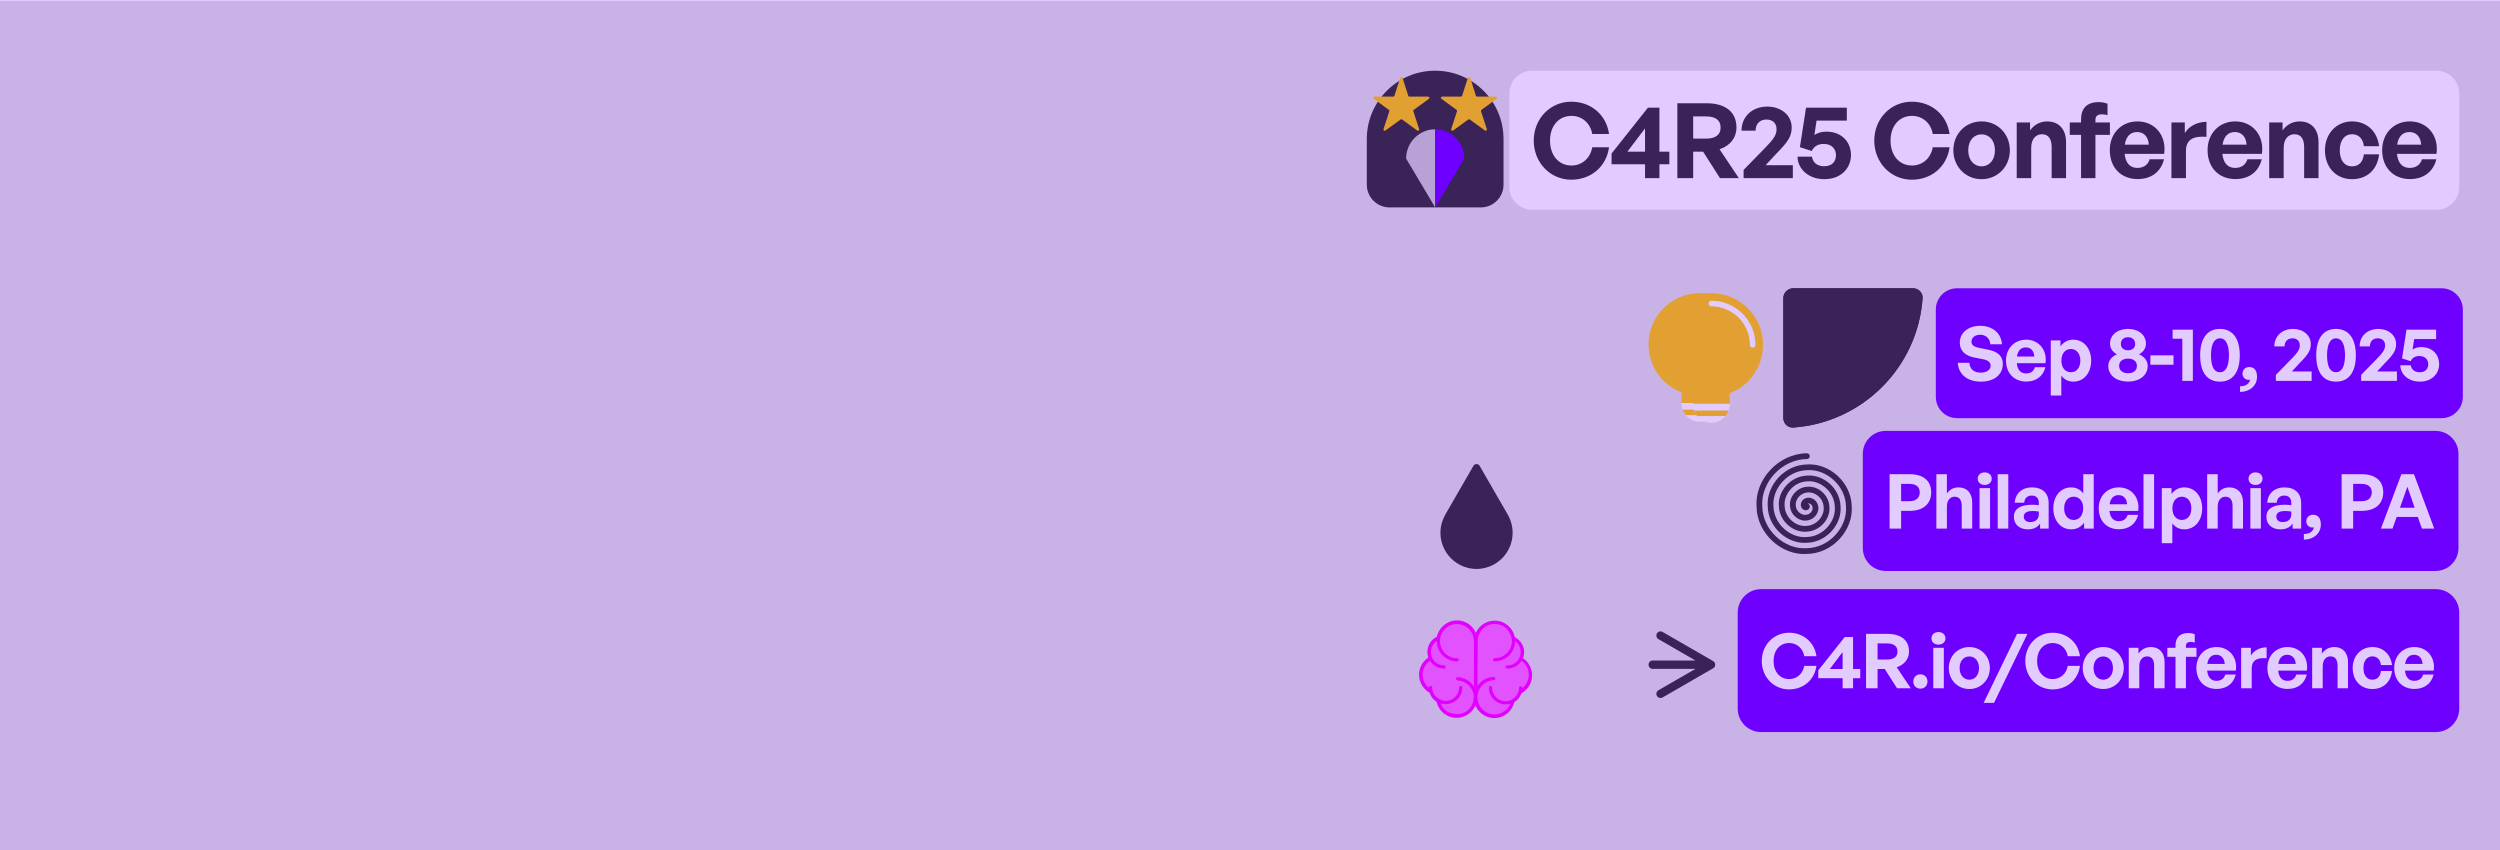
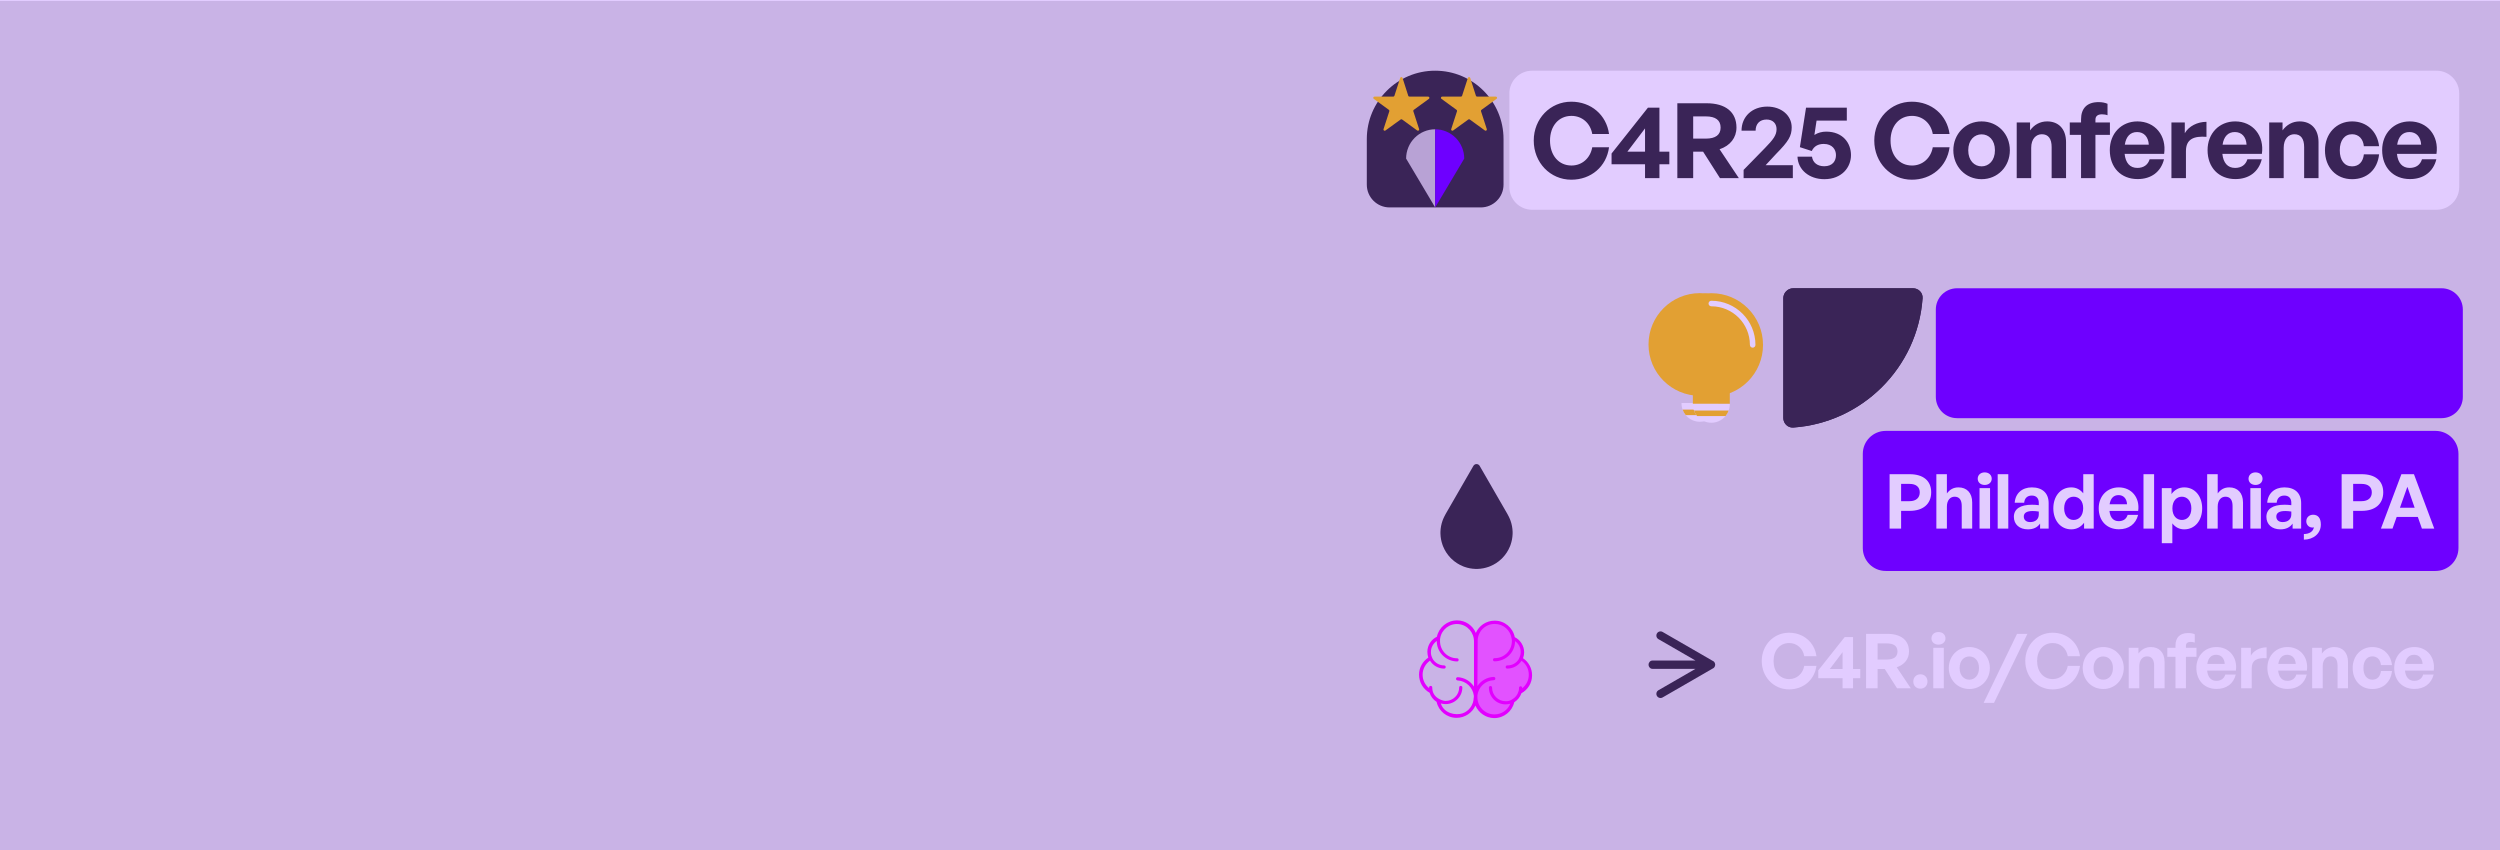
<svg xmlns="http://www.w3.org/2000/svg" width="1220" height="415" viewBox="0 0 1220 415" fill="none">
  <rect x="0" y="0" width="1220" height="415" fill="#808080" stroke="none" />
  <g clip-path="url(#clip0_3_53125)">
    <rect width="1220" height="415" fill="white" />
    <g clip-path="url(#clip1_3_53125)">
      <g clip-path="url(#clip2_3_53125)">
        <path d="M1220 0.5H0V415.5H1220V0.5Z" fill="#E0E0E0" />
        <path d="M829.526 193.155C843.363 193.155 854.58 181.939 854.58 168.102C854.58 154.265 843.363 143.048 829.526 143.048C815.689 143.048 804.473 154.265 804.473 168.102C804.473 181.939 815.689 193.155 829.526 193.155Z" fill="#FFC800" />
        <path fill-rule="evenodd" clip-rule="evenodd" d="M828.184 148.059C828.184 147.316 828.786 146.714 829.529 146.714C841.341 146.714 850.916 156.29 850.916 168.102C850.916 168.845 850.314 169.447 849.571 169.447C848.829 169.447 848.226 168.845 848.226 168.102C848.226 157.775 839.855 149.404 829.529 149.404C828.786 149.404 828.184 148.802 828.184 148.059Z" fill="white" />
-         <path d="M838.477 191.407H820.582V196.662H838.477V191.407Z" fill="#FFC800" />
        <path d="M820.582 196.663H838.477V196.867C838.477 201.809 834.471 205.815 829.53 205.815C824.588 205.815 820.582 201.809 820.582 196.867V196.663Z" fill="white" />
        <path d="M837.948 199.894C837.593 200.883 837.068 201.791 836.409 202.584H822.645C821.985 201.791 821.461 200.883 821.105 199.894H837.948Z" fill="#FFC800" />
        <path d="M875.12 208.643C872.439 208.832 870.252 206.635 870.252 203.947V145.539C870.252 142.851 872.431 140.672 875.119 140.672H933.527C936.215 140.672 938.412 142.859 938.223 145.54C935.84 179.294 908.874 206.261 875.12 208.643Z" fill="#2D2D2D" />
-         <path d="M1188.69 287.5H859.412C853.109 287.5 848 292.609 848 298.912V345.828C848 352.131 853.109 357.241 859.412 357.241H1188.69C1194.99 357.241 1200.1 352.131 1200.1 345.828V298.912C1200.1 292.609 1194.99 287.5 1188.69 287.5Z" fill="#6E00FF" />
        <path d="M873.043 336.425C865.575 336.425 859.734 330.362 859.734 322.561C859.734 314.798 865.575 308.771 873.043 308.771C880.03 308.771 885.502 313.43 886.426 320.232H880.474C879.845 316.424 876.888 313.799 873.117 313.799C868.57 313.799 865.501 317.385 865.501 322.561C865.501 327.774 868.57 331.397 873.117 331.397C876.888 331.397 879.808 328.735 880.474 324.927H886.426C885.502 331.804 880.03 336.425 873.043 336.425ZM907.799 330.953H904.287V335.87H899.186V330.953H887.318V327.145L900.221 310.879H904.287V326.48H907.799V330.953ZM892.938 326.48H899.186V318.236L892.938 326.48ZM916.255 335.87H910.636V309.326H921.025C927.716 309.326 931.598 312.431 931.598 317.94C931.598 321.526 929.38 324.373 925.609 325.63L932.448 335.87H925.757L919.768 326.48H916.255V335.87ZM916.255 313.984V321.859H920.766C924.167 321.859 925.979 320.528 925.979 317.94C925.979 315.315 924.167 313.984 920.766 313.984H916.255ZM940.604 332.58C940.604 334.613 939.2 336.055 937.166 336.055C935.133 336.055 933.691 334.613 933.691 332.58C933.691 330.51 935.133 329.068 937.166 329.068C939.2 329.068 940.604 330.51 940.604 332.58ZM949.392 311.544C949.392 313.282 947.987 314.576 945.954 314.576C943.957 314.576 942.553 313.282 942.553 311.544C942.553 309.733 943.957 308.439 945.954 308.439C947.987 308.439 949.392 309.733 949.392 311.544ZM948.579 335.87H943.44V316.128H948.579V335.87ZM961.026 336.24C955.296 336.24 951.007 331.73 951.007 325.999C951.007 320.232 955.296 315.759 961.026 315.759C966.757 315.759 971.045 320.232 971.045 325.999C971.045 331.73 966.757 336.24 961.026 336.24ZM961.026 331.693C963.577 331.693 965.758 329.659 965.758 325.999C965.758 322.339 963.577 320.343 961.026 320.343C958.475 320.343 956.294 322.339 956.294 325.999C956.294 329.659 958.475 331.693 961.026 331.693ZM973.075 343.006H968.01L984.313 309.326H989.378L973.075 343.006ZM1001.65 336.425C994.18 336.425 988.339 330.362 988.339 322.561C988.339 314.798 994.18 308.771 1001.65 308.771C1008.64 308.771 1014.11 313.43 1015.03 320.232H1009.08C1008.45 316.424 1005.49 313.799 1001.72 313.799C997.175 313.799 994.106 317.385 994.106 322.561C994.106 327.774 997.175 331.397 1001.72 331.397C1005.49 331.397 1008.41 328.735 1009.08 324.927H1015.03C1014.11 331.804 1008.64 336.425 1001.65 336.425ZM1026.39 336.24C1020.66 336.24 1016.37 331.73 1016.37 325.999C1016.37 320.232 1020.66 315.759 1026.39 315.759C1032.12 315.759 1036.4 320.232 1036.4 325.999C1036.4 331.73 1032.12 336.24 1026.39 336.24ZM1026.39 331.693C1028.94 331.693 1031.12 329.659 1031.12 325.999C1031.12 322.339 1028.94 320.343 1026.39 320.343C1023.83 320.343 1021.65 322.339 1021.65 325.999C1021.65 329.659 1023.83 331.693 1026.39 331.693ZM1043.97 325.112V335.87H1038.83V316.128H1043.57V318.938C1045.01 316.979 1047.04 315.759 1049.63 315.759C1053.58 315.759 1056.32 318.347 1056.32 323.116V335.87H1051.22V324.853C1051.22 321.933 1050.07 320.306 1047.74 320.306C1045.71 320.306 1043.97 321.933 1043.97 325.112ZM1066.74 335.87H1061.64V320.528H1057.65V316.128H1061.64V315.056C1061.64 311.138 1063.75 308.919 1067.85 308.919C1069.11 308.919 1070.18 309.141 1071.03 309.511V313.578C1070.47 313.356 1069.74 313.245 1069.07 313.245C1067.67 313.245 1066.74 313.799 1066.74 315.167V316.128H1071.88V320.528H1066.74V335.87ZM1081.7 336.203C1075.79 336.203 1071.83 332.099 1071.83 325.925C1071.83 320.047 1075.94 315.759 1081.63 315.759C1087.88 315.759 1092.02 320.824 1091.1 327.256H1077.08C1077.42 330.473 1078.97 332.247 1081.59 332.247C1083.85 332.247 1085.36 331.138 1085.96 329.179H1091.06C1089.95 333.652 1086.51 336.203 1081.7 336.203ZM1081.52 319.53C1079.12 319.53 1077.6 321.082 1077.16 324.003H1085.66C1085.51 321.267 1083.96 319.53 1081.52 319.53ZM1098.83 326.295V335.87H1093.69V316.128H1098.42V319.936C1099.86 317.422 1102.93 315.907 1106.11 315.907V321.23C1101.75 320.898 1098.83 321.933 1098.83 326.295ZM1116.36 336.203C1110.45 336.203 1106.49 332.099 1106.49 325.925C1106.49 320.047 1110.59 315.759 1116.29 315.759C1122.53 315.759 1126.67 320.824 1125.75 327.256H1111.74C1112.07 330.473 1113.62 332.247 1116.25 332.247C1118.5 332.247 1120.02 331.138 1120.61 329.179H1125.71C1124.6 333.652 1121.17 336.203 1116.36 336.203ZM1116.18 319.53C1113.77 319.53 1112.26 321.082 1111.81 324.003H1120.32C1120.17 321.267 1118.62 319.53 1116.18 319.53ZM1133.48 325.112V335.87H1128.34V316.128H1133.07V318.938C1134.52 316.979 1136.55 315.759 1139.14 315.759C1143.09 315.759 1145.83 318.347 1145.83 323.116V335.87H1140.73V324.853C1140.73 321.933 1139.58 320.306 1137.25 320.306C1135.22 320.306 1133.48 321.933 1133.48 325.112ZM1157.72 336.24C1152.03 336.24 1148.11 332.026 1148.11 325.999C1148.11 320.084 1152.18 315.759 1157.72 315.759C1162.86 315.759 1166.67 319.234 1167.3 324.558H1161.9C1161.64 321.933 1160.05 320.306 1157.72 320.306C1155.06 320.306 1153.36 322.487 1153.36 325.999C1153.36 329.549 1155.03 331.693 1157.72 331.693C1160.09 331.693 1161.61 330.14 1161.9 327.441H1167.3C1166.71 332.876 1163.01 336.24 1157.72 336.24ZM1178.25 336.203C1172.34 336.203 1168.38 332.099 1168.38 325.925C1168.38 320.047 1172.49 315.759 1178.18 315.759C1184.43 315.759 1188.57 320.824 1187.64 327.256H1173.63C1173.97 330.473 1175.52 332.247 1178.14 332.247C1180.4 332.247 1181.91 331.138 1182.51 329.179H1187.61C1186.5 333.652 1183.06 336.203 1178.25 336.203ZM1178.07 319.53C1175.67 319.53 1174.15 321.082 1173.71 324.003H1182.21C1182.06 321.267 1180.51 319.53 1178.07 319.53Z" fill="white" />
        <path d="M835.125 193.542C849.061 193.542 860.358 182.244 860.358 168.308C860.358 154.372 849.061 143.074 835.125 143.074C821.188 143.074 809.891 154.372 809.891 168.308C809.891 182.244 821.188 193.542 835.125 193.542Z" fill="#FFC800" />
        <path fill-rule="evenodd" clip-rule="evenodd" d="M833.766 148.121C833.766 147.372 834.372 146.766 835.12 146.766C847.018 146.766 856.662 156.41 856.662 168.308C856.662 169.056 856.056 169.662 855.307 169.662C854.559 169.662 853.953 169.056 853.953 168.308C853.953 157.907 845.521 149.475 835.12 149.475C834.372 149.475 833.766 148.869 833.766 148.121Z" fill="white" />
        <path d="M844.133 191.781H826.109V197.074H844.133V191.781Z" fill="#FFC800" />
        <path d="M826.109 197.074H844.134V197.28C844.134 202.257 840.099 206.292 835.121 206.292C830.144 206.292 826.109 202.257 826.109 197.28V197.074Z" fill="white" />
        <path d="M843.603 200.328C843.244 201.325 842.715 202.239 842.051 203.038H828.188C827.523 202.239 826.995 201.325 826.637 200.328H843.603Z" fill="#FFC800" />
        <path d="M875.12 208.643C872.439 208.832 870.252 206.635 870.252 203.947V145.539C870.252 142.851 872.431 140.672 875.119 140.672H933.527C936.215 140.672 938.412 142.859 938.223 145.54C935.84 179.294 908.874 206.261 875.12 208.643Z" fill="#2D2D2D" />
        <path d="M1191.48 140.672H955.054C949.324 140.672 944.68 145.316 944.68 151.046V193.693C944.68 199.422 949.324 204.066 955.054 204.066H1191.48C1197.21 204.066 1201.86 199.422 1201.86 193.693V151.046C1201.86 145.316 1197.21 140.672 1191.48 140.672Z" fill="#6E00FF" />
-         <path d="M977.376 177.625C977.376 182.69 973.309 186.239 966.654 186.239C959.963 186.239 955.785 182.653 955.379 177.034H961.072C961.22 179.954 963.105 181.84 966.544 181.84C969.39 181.84 971.424 180.583 971.424 178.438C971.424 176.775 970.13 175.777 967.874 175.333L963.512 174.483C959.482 173.706 956.377 171.525 956.377 167.126C956.377 162.394 960.554 158.992 966.285 158.992C972.237 158.992 976.599 162.467 976.969 168.013H971.276C971.091 165.24 969.168 163.355 966.359 163.355C963.623 163.355 962.07 164.907 962.07 166.756C962.07 168.568 963.734 169.344 965.656 169.714L970.204 170.638C974.862 171.562 977.376 173.706 977.376 177.625ZM988.803 186.202C982.887 186.202 978.932 182.098 978.932 175.925C978.932 170.046 983.035 165.758 988.729 165.758C994.976 165.758 999.117 170.823 998.193 177.255H984.181C984.514 180.472 986.067 182.246 988.692 182.246C990.947 182.246 992.463 181.137 993.054 179.178H998.156C997.047 183.651 993.609 186.202 988.803 186.202ZM988.618 169.529C986.215 169.529 984.699 171.081 984.255 174.002H992.758C992.61 171.266 991.058 169.529 988.618 169.529ZM1020.49 175.998C1020.49 181.84 1017.05 186.239 1011.73 186.239C1009.4 186.239 1007.4 185.241 1005.92 183.318V193.005H1000.78V166.128H1005.52V169.011C1007.03 166.904 1009.21 165.758 1011.73 165.758C1017.05 165.758 1020.49 170.194 1020.49 175.998ZM1015.2 175.998C1015.2 172.301 1013.1 170.305 1010.58 170.305C1008.07 170.305 1005.96 172.264 1005.96 175.998C1005.96 179.732 1008.07 181.655 1010.58 181.655C1013.1 181.655 1015.2 179.769 1015.2 175.998ZM1048.07 178.623C1048.07 183.06 1044.23 186.202 1038.5 186.202C1032.65 186.202 1028.85 183.06 1028.85 178.623C1028.85 175.888 1030.62 173.965 1033.06 172.893C1031.1 171.821 1029.7 170.083 1029.7 167.68C1029.7 163.54 1033.25 160.508 1038.5 160.508C1043.67 160.508 1047.22 163.54 1047.22 167.68C1047.22 170.083 1045.82 171.821 1043.86 172.893C1046.26 173.965 1048.07 175.888 1048.07 178.623ZM1034.98 167.865C1034.98 169.751 1036.31 170.934 1038.5 170.934C1040.6 170.934 1041.97 169.751 1041.97 167.865C1041.97 165.832 1040.6 164.575 1038.5 164.575C1036.31 164.575 1034.98 165.832 1034.98 167.865ZM1034.13 178.512C1034.13 180.768 1035.8 182.135 1038.5 182.135C1041.12 182.135 1042.82 180.768 1042.82 178.512C1042.82 176.368 1041.12 175 1038.5 175C1035.8 175 1034.13 176.368 1034.13 178.512ZM1060.67 177.995H1049.4V173.411H1060.67V177.995ZM1070.11 185.869H1064.97V165.314H1060.24V160.878H1070.11V185.869ZM1073.67 173.411C1073.67 165.129 1077.15 160.508 1083.32 160.508C1089.49 160.508 1093.01 165.129 1093.01 173.411C1093.01 181.655 1089.57 186.239 1083.32 186.239C1077.07 186.239 1073.67 181.655 1073.67 173.411ZM1078.96 173.411C1078.96 178.771 1080.44 181.655 1083.32 181.655C1086.17 181.655 1087.72 178.771 1087.72 173.411C1087.72 168.013 1086.17 165.092 1083.32 165.092C1080.51 165.092 1078.96 168.013 1078.96 173.411ZM1101.43 183.873C1101.43 188.309 1097.8 191.23 1093.14 191.267V188.531C1095.88 188.494 1097.73 187.237 1098.02 185.241C1097.69 185.352 1097.47 185.352 1097.25 185.352C1095.58 185.352 1094.33 183.984 1094.33 182.32C1094.33 180.398 1095.77 179.104 1097.66 179.104C1100.02 179.104 1101.43 180.731 1101.43 183.873ZM1128.07 181.285V185.869H1110.62V182.949L1118.2 175.185C1121.08 172.228 1122.3 170.675 1122.3 168.494C1122.3 166.46 1120.93 165.092 1118.75 165.092C1116.35 165.092 1114.87 166.608 1114.87 169.048H1109.88C1109.88 164.057 1113.65 160.508 1119.01 160.508C1124 160.508 1127.66 163.651 1127.66 167.865C1127.66 170.897 1126.55 172.819 1122.19 177.218L1118.42 181.285H1128.07ZM1130.31 173.411C1130.31 165.129 1133.79 160.508 1139.96 160.508C1146.13 160.508 1149.65 165.129 1149.65 173.411C1149.65 181.655 1146.21 186.239 1139.96 186.239C1133.71 186.239 1130.31 181.655 1130.31 173.411ZM1135.6 173.411C1135.6 178.771 1137.08 181.655 1139.96 181.655C1142.81 181.655 1144.36 178.771 1144.36 173.411C1144.36 168.013 1142.81 165.092 1139.96 165.092C1137.15 165.092 1135.6 168.013 1135.6 173.411ZM1169.69 181.285V185.869H1152.24V182.949L1159.82 175.185C1162.71 172.228 1163.93 170.675 1163.93 168.494C1163.93 166.46 1162.56 165.092 1160.38 165.092C1157.97 165.092 1156.49 166.608 1156.49 169.048H1151.5C1151.5 164.057 1155.27 160.508 1160.64 160.508C1165.63 160.508 1169.29 163.651 1169.29 167.865C1169.29 170.897 1168.18 172.819 1163.81 177.218L1160.04 181.285H1169.69ZM1180.84 186.239C1175.52 186.239 1171.49 182.912 1171.34 178.254H1176.48C1176.78 180.435 1178.48 181.655 1180.81 181.655C1183.84 181.655 1184.98 179.732 1184.98 177.699C1184.98 175.74 1183.69 173.743 1180.66 173.743C1178.66 173.743 1177.18 174.557 1176.41 176.257L1172.19 174.889L1174.37 160.878H1188.83V165.462H1178.11L1177.33 170.564C1178.59 169.751 1180.03 169.381 1181.51 169.381C1187.46 169.381 1190.31 173.484 1190.31 177.699C1190.31 181.988 1187.13 186.239 1180.84 186.239Z" fill="white" />
-         <path fill-rule="evenodd" clip-rule="evenodd" d="M883.184 222.593C883.192 223.368 882.57 224.003 881.795 224.012C869.428 224.141 859.207 235.519 859.991 247.032L859.994 247.071L859.995 247.11C860.14 258.727 870.879 268.285 881.681 267.522L881.72 267.519H881.759C892.669 267.352 901.583 257.288 900.842 247.231L900.839 247.192L900.838 247.153C900.655 236.992 891.233 228.737 881.888 229.456L881.849 229.459L881.81 229.46C872.356 229.66 864.753 238.416 865.447 247.014L865.45 247.053L865.451 247.092C865.67 255.8 873.775 262.746 881.661 262.075L881.7 262.071L881.739 262.07C889.735 261.836 896.035 254.395 895.387 247.254L895.384 247.215L895.382 247.176C895.133 239.922 888.34 234.283 881.915 234.903L881.876 234.907L881.838 234.908C875.296 235.175 870.305 241.297 870.9 246.981L870.904 247.02L870.906 247.059C871.187 252.858 876.655 257.198 881.621 256.63L881.66 256.625L881.7 256.623C886.784 256.331 890.472 251.525 889.936 247.304L889.931 247.265L889.928 247.225C889.624 242.878 885.479 239.843 881.979 240.344L881.94 240.35L881.9 240.353C878.27 240.665 875.883 244.141 876.345 246.895L876.351 246.936L876.356 246.977C876.668 249.873 879.477 251.609 881.503 251.2L881.543 251.192L881.583 251.186C883.768 250.876 884.848 248.758 884.514 247.483L884.503 247.441L884.495 247.399C884.359 246.71 883.952 246.218 883.474 245.934C882.961 245.629 882.499 245.632 882.282 245.714L882.237 245.732L882.189 245.746C882.168 245.753 882.148 245.759 882.128 245.767C882.689 245.91 883.125 246.394 883.179 247.003C883.296 248.322 882.144 248.917 881.461 248.998C880.637 249.097 879.782 248.722 879.258 247.923C878.646 247.07 878.709 245.967 879.039 245.153C879.402 244.256 880.172 243.44 881.325 243.074C882.512 242.64 883.855 242.893 884.91 243.52C886.004 244.171 886.93 245.298 887.242 246.814C887.994 249.801 885.713 253.412 882.018 253.961C878.327 254.678 874.071 251.752 873.568 247.319C872.855 242.905 876.459 238.025 881.621 237.559C886.756 236.849 892.291 241.095 892.727 246.99C893.445 252.844 888.531 259.021 881.9 259.425C875.313 260.152 868.482 254.588 868.103 247.234C867.363 239.927 873.591 232.457 881.684 232.104C889.718 231.353 897.861 238.223 898.187 247.04C898.957 255.797 891.412 264.573 881.86 264.876C872.369 265.659 862.926 257.474 862.644 247.201C861.845 236.993 870.697 226.91 881.712 226.653C892.658 225.835 903.41 235.335 903.645 247.063C904.481 258.729 894.311 270.112 881.841 270.326C869.44 271.177 857.376 260.372 857.187 247.184C856.317 234.054 867.817 221.349 881.766 221.203C882.541 221.195 883.176 221.817 883.184 222.593ZM881.602 246.412C881.602 246.412 881.602 246.411 881.602 246.409V246.412Z" fill="#2D2D2D" />
        <path d="M1188.54 210.272H920.233C914.055 210.272 909.047 215.28 909.047 221.458V267.447C909.047 273.625 914.055 278.633 920.233 278.633H1188.54C1194.72 278.633 1199.73 273.625 1199.73 267.447V221.458C1199.73 215.28 1194.72 210.272 1188.54 210.272Z" fill="#6E00FF" />
        <path d="M931.919 249.302H927.742V257.953H922.122V231.409H931.919C938.389 231.409 942.419 234.477 942.419 240.245C942.419 246.012 938.389 249.302 931.919 249.302ZM931.883 236.141H927.742V244.57H931.883C935.062 244.57 936.836 242.906 936.836 240.282C936.836 237.657 935.062 236.141 931.883 236.141ZM950.084 247.195V257.953H944.946V231.409H950.084V240.799C951.452 238.988 953.153 237.842 955.741 237.842C959.697 237.842 962.432 240.429 962.432 245.199V257.953H957.33V246.936C957.33 244.016 956.184 242.389 953.855 242.389C951.822 242.389 950.084 244.016 950.084 247.195ZM971.962 233.627C971.962 235.365 970.557 236.659 968.524 236.659C966.528 236.659 965.123 235.365 965.123 233.627C965.123 231.815 966.528 230.522 968.524 230.522C970.557 230.522 971.962 231.815 971.962 233.627ZM971.149 257.953H966.01V238.211H971.149V257.953ZM980.047 257.953H974.871V231.409H980.047V257.953ZM995.562 257.953V255.513C994.268 257.362 992.308 258.323 989.609 258.323C985.506 258.323 982.77 255.92 982.77 252.223C982.77 248.378 985.875 246.308 991.643 246.308C992.752 246.308 993.713 246.382 994.933 246.529V245.346C994.933 243.128 993.676 241.834 991.532 241.834C989.314 241.834 987.983 243.128 987.798 245.346H983.177C983.472 240.799 986.763 237.842 991.532 237.842C996.708 237.842 999.739 240.688 999.739 245.531V257.953H995.562ZM987.613 252.075C987.613 253.739 988.796 254.774 990.719 254.774C993.343 254.774 994.933 253.332 994.933 251.04V249.635C993.713 249.45 992.863 249.376 991.976 249.376C989.055 249.376 987.613 250.3 987.613 252.075ZM1002.02 248.082C1002.02 242.241 1005.46 237.842 1010.79 237.842C1013.15 237.842 1015.15 238.877 1016.63 240.762V231.409H1021.73V257.953H1017.03V255.106C1015.48 257.177 1013.34 258.323 1010.79 258.323C1005.46 258.323 1002.02 253.849 1002.02 248.082ZM1007.31 248.082C1007.31 251.779 1009.42 253.739 1011.93 253.739C1014.48 253.739 1016.59 251.742 1016.59 248.008C1016.59 244.274 1014.45 242.389 1011.93 242.389C1009.42 242.389 1007.31 244.311 1007.31 248.082ZM1034.04 258.286C1028.13 258.286 1024.17 254.182 1024.17 248.008C1024.17 242.13 1028.27 237.842 1033.97 237.842C1040.22 237.842 1044.36 242.906 1043.43 249.339H1029.42C1029.75 252.556 1031.31 254.33 1033.93 254.33C1036.19 254.33 1037.7 253.221 1038.29 251.262H1043.4C1042.29 255.735 1038.85 258.286 1034.04 258.286ZM1033.86 241.612C1031.45 241.612 1029.94 243.165 1029.49 246.086H1038C1037.85 243.35 1036.3 241.612 1033.86 241.612ZM1051.2 257.953H1046.02V231.409H1051.2V257.953ZM1074.66 248.082C1074.66 253.923 1071.22 258.323 1065.9 258.323C1063.57 258.323 1061.57 257.325 1060.1 255.402V265.088H1054.96V238.211H1059.69V241.095C1061.21 238.988 1063.39 237.842 1065.9 237.842C1071.22 237.842 1074.66 242.278 1074.66 248.082ZM1069.38 248.082C1069.38 244.385 1067.27 242.389 1064.75 242.389C1062.24 242.389 1060.13 244.348 1060.13 248.082C1060.13 251.816 1062.24 253.739 1064.75 253.739C1067.27 253.739 1069.38 251.853 1069.38 248.082ZM1082.24 247.195V257.953H1077.1V231.409H1082.24V240.799C1083.61 238.988 1085.31 237.842 1087.9 237.842C1091.86 237.842 1094.59 240.429 1094.59 245.199V257.953H1089.49V246.936C1089.49 244.016 1088.34 242.389 1086.01 242.389C1083.98 242.389 1082.24 244.016 1082.24 247.195ZM1104.12 233.627C1104.12 235.365 1102.72 236.659 1100.68 236.659C1098.69 236.659 1097.28 235.365 1097.28 233.627C1097.28 231.815 1098.69 230.522 1100.68 230.522C1102.72 230.522 1104.12 231.815 1104.12 233.627ZM1103.31 257.953H1098.17V238.211H1103.31V257.953ZM1118.79 257.953V255.513C1117.49 257.362 1115.53 258.323 1112.84 258.323C1108.73 258.323 1106 255.92 1106 252.223C1106 248.378 1109.1 246.308 1114.87 246.308C1115.98 246.308 1116.94 246.382 1118.16 246.529V245.346C1118.16 243.128 1116.9 241.834 1114.76 241.834C1112.54 241.834 1111.21 243.128 1111.02 245.346H1106.4C1106.7 240.799 1109.99 237.842 1114.76 237.842C1119.93 237.842 1122.96 240.688 1122.96 245.531V257.953H1118.79ZM1110.84 252.075C1110.84 253.739 1112.02 254.774 1113.94 254.774C1116.57 254.774 1118.16 253.332 1118.16 251.04V249.635C1116.94 249.45 1116.09 249.376 1115.2 249.376C1112.28 249.376 1110.84 250.3 1110.84 252.075ZM1132.57 255.957C1132.57 260.393 1128.95 263.314 1124.29 263.351V260.615C1127.02 260.578 1128.87 259.321 1129.17 257.325C1128.83 257.436 1128.61 257.436 1128.39 257.436C1126.73 257.436 1125.47 256.068 1125.47 254.404C1125.47 252.482 1126.91 251.188 1128.8 251.188C1131.16 251.188 1132.57 252.814 1132.57 255.957ZM1152.52 249.302H1148.34V257.953H1142.72V231.409H1152.52C1158.99 231.409 1163.02 234.477 1163.02 240.245C1163.02 246.012 1158.99 249.302 1152.52 249.302ZM1152.48 236.141H1148.34V244.57H1152.48C1155.66 244.57 1157.44 242.906 1157.44 240.282C1157.44 237.657 1155.66 236.141 1152.48 236.141ZM1181.89 257.953L1179.9 252.26H1169.58L1167.55 257.953H1161.89L1171.88 231.409H1178.01L1187.92 257.953H1181.89ZM1174.8 237.546L1171.17 247.786H1178.35L1174.8 237.546Z" fill="white" />
        <path d="M736.889 266.575C736.906 266.532 736.923 266.489 736.94 266.445C736.969 266.37 736.999 266.293 737.027 266.218C737.067 266.114 737.103 266.01 737.14 265.905C737.146 265.887 737.154 265.869 737.16 265.85C737.747 264.184 738.086 262.422 738.149 260.618C738.149 260.598 738.149 260.579 738.151 260.557C738.154 260.441 738.157 260.326 738.158 260.209C738.158 260.142 738.158 260.073 738.158 260.005C738.158 259.938 738.158 259.869 738.158 259.802C738.158 259.685 738.154 259.57 738.151 259.454C738.151 259.434 738.151 259.414 738.149 259.392C738.088 257.587 737.747 255.825 737.16 254.161C737.154 254.142 737.146 254.124 737.14 254.104C737.103 254 737.065 253.895 737.027 253.793C736.998 253.716 736.969 253.641 736.94 253.564C736.923 253.521 736.906 253.479 736.889 253.436C736.564 252.625 736.185 251.85 735.756 251.112L735.777 251.1L722.073 227.347C721.395 226.171 719.701 226.171 719.023 227.347L705.319 251.102L705.34 251.114C704.91 251.851 704.53 252.626 704.207 253.437C704.19 253.48 704.173 253.523 704.156 253.566C704.127 253.641 704.097 253.718 704.069 253.794C704.029 253.898 703.993 254.001 703.956 254.105C703.95 254.124 703.942 254.142 703.936 254.162C703.348 255.826 703.008 257.589 702.947 259.394C702.947 259.414 702.947 259.434 702.945 259.455C702.942 259.57 702.939 259.687 702.938 259.803C702.938 259.871 702.938 259.939 702.938 260.007C702.938 260.074 702.938 260.143 702.938 260.211C702.938 260.327 702.942 260.442 702.945 260.559C702.945 260.579 702.945 260.598 702.947 260.62C703.008 262.425 703.349 264.188 703.936 265.852C703.942 265.87 703.95 265.889 703.956 265.907C703.993 266.011 704.031 266.115 704.069 266.22C704.098 266.296 704.127 266.371 704.156 266.446C704.173 266.489 704.19 266.532 704.207 266.577C705.061 268.711 706.302 270.604 707.824 272.195C707.837 272.21 707.853 272.224 707.866 272.239C707.941 272.317 708.017 272.396 708.095 272.472C708.171 272.549 708.248 272.624 708.324 272.697C708.34 272.713 708.355 272.728 708.37 272.742C709.958 274.265 711.849 275.506 713.982 276.362C714.025 276.378 714.069 276.397 714.114 276.414C714.189 276.443 714.264 276.472 714.339 276.501C714.443 276.541 714.547 276.578 714.653 276.616C714.671 276.622 714.688 276.628 714.706 276.636C716.371 277.223 718.132 277.563 719.935 277.626C719.955 277.626 719.977 277.626 719.997 277.627C720.112 277.63 720.228 277.634 720.343 277.635C720.41 277.635 720.479 277.635 720.546 277.635C720.614 277.635 720.683 277.635 720.75 277.635C720.866 277.635 720.981 277.63 721.096 277.627C721.116 277.627 721.137 277.627 721.157 277.626C722.961 277.563 724.722 277.223 726.386 276.636C726.405 276.63 726.422 276.624 726.44 276.616C726.546 276.579 726.65 276.541 726.754 276.501C726.829 276.472 726.904 276.443 726.979 276.414C727.023 276.397 727.066 276.38 727.111 276.362C729.244 275.506 731.135 274.265 732.723 272.742C732.738 272.727 732.753 272.711 732.769 272.697C732.847 272.622 732.923 272.547 732.998 272.472C733.075 272.396 733.15 272.317 733.226 272.239C733.24 272.224 733.255 272.21 733.269 272.195C734.791 270.606 736.032 268.713 736.886 266.577L736.889 266.575Z" fill="#2D2D2D" />
-         <path d="M720.203 312.802C720.203 307.711 716.143 303.586 711.052 303.586C706.477 303.586 702.674 306.873 701.965 311.32C699.323 312.415 697.454 315.057 697.39 318.086C697.39 319.182 697.648 320.277 698.099 321.244C695.263 322.791 693.395 325.819 693.395 329.235C693.395 332.844 695.392 335.937 698.421 337.484C698.937 339.417 700.226 341.028 701.901 341.995C702.674 346.248 706.412 349.47 710.859 349.535C715.95 349.535 720.074 345.475 720.074 340.384L720.203 312.866V312.802Z" fill="#FF66FF" />
        <path d="M720.201 312.802C720.201 307.711 724.326 303.651 729.417 303.651C733.992 303.651 737.794 307.066 738.439 311.449C741.081 312.609 742.95 315.186 742.885 318.28C742.885 319.375 742.627 320.471 742.176 321.437C744.947 323.048 746.816 326.013 746.816 329.493C746.816 332.973 744.754 336.195 741.725 337.677C741.21 339.61 739.921 341.221 738.181 342.124C737.343 346.377 733.605 349.599 729.159 349.535C724.068 349.535 720.008 345.41 720.008 340.319L720.137 312.802H720.201Z" fill="#FF66FF" />
        <path fill-rule="evenodd" clip-rule="evenodd" d="M743.274 321.115C743.596 320.213 743.789 319.311 743.789 318.344C743.789 315.122 741.92 312.286 739.214 310.933C738.311 306.358 734.316 302.878 729.418 302.878C725.294 302.878 721.749 305.327 720.203 308.871C718.721 305.262 715.176 302.749 711.052 302.749C706.219 302.749 702.159 306.164 701.192 310.74C698.485 312.029 696.552 314.864 696.552 318.086C696.552 319.053 696.745 320.02 697.003 320.922C694.297 322.726 692.492 325.755 692.492 329.235C692.492 333.037 694.554 336.324 697.648 338.064C698.228 339.933 699.452 341.479 701.063 342.51C702.03 346.957 706.025 350.308 710.794 350.308C714.918 350.308 718.463 347.859 720.01 344.315C721.556 347.859 725.036 350.372 729.16 350.437C733.929 350.437 737.925 347.15 738.956 342.704C740.567 341.673 741.856 340.126 742.436 338.322C745.529 336.646 747.656 333.359 747.656 329.557C747.656 326.077 745.916 322.984 743.209 321.18L743.274 321.115ZM719.172 340.319C719.172 343.799 716.981 347.021 713.694 348.117C710.407 349.212 704.666 348.201 703.125 343.284C703.834 343.477 704.672 343.606 705.445 343.606C709.956 343.606 713.63 339.997 713.63 335.486C713.63 335.035 713.307 334.713 712.856 334.713C712.405 334.713 712.083 335.035 712.083 335.486C712.083 339.095 709.119 342.059 705.445 342.059C704.414 342.059 700.838 341.189 699.446 338.16C698.93 337.033 698.937 335.486 698.937 335.486C698.937 335.035 698.614 334.713 698.163 334.713C697.712 334.713 697.39 335.035 697.39 335.486V335.808C695.457 334.262 694.232 331.877 694.232 329.235C694.232 326.4 695.714 323.886 697.841 322.404C699.259 324.724 701.836 326.271 704.736 326.271C705.188 326.271 705.51 325.948 705.51 325.497C705.51 325.046 705.188 324.724 704.736 324.724C702.416 324.724 700.354 323.5 699.194 321.631L698.872 320.922C698.485 320.084 698.228 319.117 698.292 318.151C698.292 315.96 699.388 314.026 701.128 312.802C701.128 318.28 705.574 322.726 711.052 322.791C711.503 322.791 711.825 322.468 711.825 322.017C711.825 321.566 711.503 321.244 711.052 321.244C706.412 321.244 702.674 317.442 702.739 312.802V311.964L702.803 311.513C703.448 307.324 707.25 304.167 711.696 304.553C716.143 304.94 719.365 308.742 719.301 313.124V313.769V335.035C717.561 332.393 714.661 330.653 711.374 330.459C710.923 330.459 710.601 330.782 710.536 331.233C710.536 331.684 710.859 332.006 711.31 332.071C715.434 332.264 718.785 335.486 719.236 339.546V340.448L719.172 340.319ZM742.822 336.002V335.679C742.822 335.228 742.5 334.906 742.049 334.906C741.598 334.906 741.276 335.228 741.276 335.679C741.276 336.13 741.276 336.582 741.147 337.033L741.018 337.419C740.567 339.095 739.407 340.513 737.86 341.35L737.538 341.544C736.7 341.995 735.734 342.253 734.703 342.188C731.094 342.188 728.129 339.224 728.129 335.55C728.129 335.099 727.807 334.777 727.356 334.777C726.905 334.777 726.583 335.099 726.583 335.55C726.583 340.062 730.192 343.735 734.703 343.735C735.54 343.735 736.314 343.606 737.023 343.413C735.798 346.506 732.769 348.632 729.289 348.632C724.714 348.632 720.976 344.895 720.976 340.255V339.288C721.492 335.228 724.843 332.071 728.967 331.942C729.418 331.942 729.74 331.555 729.74 331.104C729.74 330.653 729.354 330.331 728.903 330.331C725.616 330.459 722.716 332.199 720.976 334.777L721.105 313.575V312.738C721.105 308.162 724.843 304.424 729.483 304.489C733.672 304.489 737.087 307.582 737.667 311.578V312.029H737.796V312.866C737.796 317.506 733.994 321.244 729.354 321.18C728.903 321.18 728.58 321.502 728.58 321.953C728.58 322.404 728.903 322.726 729.354 322.726C734.831 322.726 739.343 318.344 739.343 312.866C741.018 314.026 742.114 316.024 742.114 318.215C742.114 319.182 741.856 320.148 741.469 320.986L741.147 321.695C739.987 323.564 737.925 324.788 735.54 324.724C735.089 324.724 734.767 325.046 734.767 325.497C734.767 325.948 735.089 326.271 735.54 326.271C738.44 326.271 741.018 324.788 742.5 322.468C744.691 323.951 746.109 326.528 746.045 329.364C746.045 332.006 744.756 334.39 742.822 335.873V336.002Z" fill="#FF00FF" />
        <path d="M835.7 326.297C836.396 326.05 836.914 325.389 836.994 324.589C837 324.536 837.004 324.483 837.005 324.43C837.008 324.335 837.004 324.24 836.994 324.145C836.911 323.346 836.393 322.686 835.696 322.441L811.355 308.387C810.383 307.826 809.141 308.159 808.58 309.131C808.019 310.103 808.352 311.345 809.323 311.907L827.39 322.338H806.408C805.352 322.338 804.496 323.247 804.496 324.369C804.496 325.491 805.352 326.401 806.408 326.401H827.392L809.323 336.833C808.352 337.394 808.019 338.637 808.58 339.608C809.141 340.58 810.383 340.913 811.355 340.352L835.7 326.297Z" fill="#2D2D2D" />
        <path d="M1189 34.5H747.679C741.546 34.5 736.574 39.472 736.574 45.605V91.258C736.574 97.391 741.546 102.363 747.679 102.363H1189C1195.13 102.363 1200.1 97.391 1200.1 91.258V45.605C1200.1 39.472 1195.13 34.5 1189 34.5Z" fill="white" />
        <path d="M766.789 87.695C756.509 87.695 748.468 79.349 748.468 68.611C748.468 57.924 756.509 49.628 766.789 49.628C776.408 49.628 783.94 56.041 785.212 65.405H777.018C776.153 60.163 772.082 56.55 766.891 56.55C760.631 56.55 756.407 61.486 756.407 68.611C756.407 75.786 760.631 80.774 766.891 80.774C772.082 80.774 776.102 77.11 777.018 71.868H785.212C783.94 81.334 776.408 87.695 766.789 87.695ZM814.634 80.163H809.799V86.932H802.776V80.163H786.44V74.921L804.201 52.529H809.799V74.005H814.634V80.163ZM794.176 74.005H802.776V62.657L794.176 74.005ZM826.274 86.932H818.539V50.392H832.839C842.05 50.392 847.394 54.666 847.394 62.249C847.394 67.186 844.34 71.104 839.15 72.835L848.564 86.932H839.353L831.109 74.005H826.274V86.932ZM826.274 56.804V67.644H832.483C837.165 67.644 839.658 65.812 839.658 62.249C839.658 58.636 837.165 56.804 832.483 56.804H826.274ZM874.904 80.621V86.932H850.884V82.911L861.316 72.224C865.286 68.153 866.965 66.015 866.965 63.013C866.965 60.214 865.082 58.331 862.08 58.331C858.772 58.331 856.736 60.417 856.736 63.776H849.866C849.866 56.906 855.057 52.02 862.436 52.02C869.306 52.02 874.345 56.346 874.345 62.148C874.345 66.321 872.818 68.967 866.813 75.023L861.622 80.621H874.904ZM890.254 87.441C882.926 87.441 877.379 82.86 877.175 76.448H884.249C884.656 79.451 886.997 81.13 890.203 81.13C894.376 81.13 895.954 78.484 895.954 75.685C895.954 72.987 894.173 70.239 890 70.239C887.251 70.239 885.216 71.359 884.147 73.7L878.345 71.817L881.348 52.529H901.247V58.84H886.488L885.419 65.863C887.15 64.743 889.134 64.234 891.17 64.234C899.364 64.234 903.282 69.883 903.282 75.685C903.282 81.588 898.906 87.441 890.254 87.441ZM932.966 87.695C922.686 87.695 914.645 79.349 914.645 68.611C914.645 57.924 922.686 49.628 932.966 49.628C942.584 49.628 950.116 56.041 951.388 65.405H943.195C942.33 60.163 938.258 56.55 933.068 56.55C926.808 56.55 922.584 61.486 922.584 68.611C922.584 75.786 926.808 80.774 933.068 80.774C938.258 80.774 942.279 77.11 943.195 71.868H951.388C950.116 81.334 942.584 87.695 932.966 87.695ZM967.019 87.441C959.131 87.441 953.227 81.232 953.227 73.344C953.227 65.405 959.131 59.247 967.019 59.247C974.907 59.247 980.81 65.405 980.81 73.344C980.81 81.232 974.907 87.441 967.019 87.441ZM967.019 81.181C970.53 81.181 973.533 78.382 973.533 73.344C973.533 68.305 970.53 65.557 967.019 65.557C963.507 65.557 960.505 68.305 960.505 73.344C960.505 78.382 963.507 81.181 967.019 81.181ZM991.228 72.122V86.932H984.154V59.756H990.668V63.623C992.653 60.926 995.452 59.247 999.014 59.247C1004.46 59.247 1008.23 62.809 1008.23 69.374V86.932H1001.2V71.766C1001.2 67.746 999.625 65.506 996.419 65.506C993.62 65.506 991.228 67.746 991.228 72.122ZM1022.57 86.932H1015.55V65.812H1010.05V59.756H1015.55V58.28C1015.55 52.885 1018.45 49.832 1024.1 49.832C1025.83 49.832 1027.3 50.137 1028.47 50.646V56.244C1027.71 55.939 1026.69 55.786 1025.78 55.786C1023.84 55.786 1022.57 56.55 1022.57 58.432V59.756H1029.64V65.812H1022.57V86.932ZM1043.17 87.39C1035.03 87.39 1029.58 81.741 1029.58 73.242C1029.58 65.15 1035.23 59.247 1043.07 59.247C1051.67 59.247 1057.37 66.219 1056.1 75.074H1036.81C1037.27 79.501 1039.4 81.944 1043.02 81.944C1046.12 81.944 1048.21 80.418 1049.02 77.72H1056.04C1054.52 83.878 1049.79 87.39 1043.17 87.39ZM1042.91 64.438C1039.61 64.438 1037.52 66.575 1036.91 70.596H1048.61C1048.41 66.83 1046.27 64.438 1042.91 64.438ZM1066.74 73.751V86.932H1059.66V59.756H1066.18V64.998C1068.16 61.537 1072.39 59.45 1076.76 59.45V66.779C1070.76 66.321 1066.74 67.746 1066.74 73.751ZM1090.87 87.39C1082.73 87.39 1077.29 81.741 1077.29 73.242C1077.29 65.15 1082.94 59.247 1090.77 59.247C1099.37 59.247 1105.07 66.219 1103.8 75.074H1084.51C1084.97 79.501 1087.11 81.944 1090.72 81.944C1093.83 81.944 1095.91 80.418 1096.73 77.72H1103.75C1102.22 83.878 1097.49 87.39 1090.87 87.39ZM1090.62 64.438C1087.31 64.438 1085.23 66.575 1084.62 70.596H1096.32C1096.12 66.83 1093.98 64.438 1090.62 64.438ZM1114.44 72.122V86.932H1107.37V59.756H1113.88V63.623C1115.87 60.926 1118.67 59.247 1122.23 59.247C1127.67 59.247 1131.44 62.809 1131.44 69.374V86.932H1124.42V71.766C1124.42 67.746 1122.84 65.506 1119.63 65.506C1116.83 65.506 1114.44 67.746 1114.44 72.122ZM1147.82 87.441C1139.98 87.441 1134.58 81.639 1134.58 73.344C1134.58 65.201 1140.18 59.247 1147.82 59.247C1154.89 59.247 1160.13 64.031 1161 71.359H1153.57C1153.21 67.746 1151.02 65.506 1147.82 65.506C1144.15 65.506 1141.81 68.509 1141.81 73.344C1141.81 78.229 1144.1 81.181 1147.82 81.181C1151.07 81.181 1153.16 79.043 1153.57 75.328H1161C1160.18 82.809 1155.09 87.441 1147.82 87.441ZM1176.08 87.39C1167.93 87.39 1162.49 81.741 1162.49 73.242C1162.49 65.15 1168.14 59.247 1175.97 59.247C1184.57 59.247 1190.27 66.219 1189 75.074H1169.71C1170.17 79.501 1172.31 81.944 1175.92 81.944C1179.03 81.944 1181.11 80.418 1181.93 77.72H1188.95C1187.42 83.878 1182.69 87.39 1176.08 87.39ZM1175.82 64.438C1172.51 64.438 1170.43 66.575 1169.82 70.596H1181.52C1181.32 66.83 1179.18 64.438 1175.82 64.438Z" fill="#2D2D2D" />
        <path d="M667 67.861C667 49.436 681.936 34.5 700.361 34.5C718.786 34.5 733.723 49.436 733.723 67.861V90.106C733.723 96.246 728.746 101.223 722.606 101.223H678.116C671.977 101.223 667 96.246 667 90.106V67.861Z" fill="#2D2D2D" />
        <path d="M683.301 38.014C683.48 37.461 684.263 37.463 684.44 38.016L687.222 46.731C687.301 46.979 687.531 47.148 687.791 47.148H696.96C697.539 47.148 697.78 47.888 697.312 48.229L689.92 53.614C689.711 53.766 689.623 54.035 689.703 54.281L692.534 63.02C692.713 63.571 692.082 64.028 691.613 63.687L684.225 58.306C684.016 58.153 683.732 58.153 683.523 58.305L676.079 63.696C675.61 64.035 674.981 63.578 675.159 63.028L677.993 54.281C678.073 54.035 677.986 53.766 677.777 53.614L670.384 48.229C669.916 47.888 670.157 47.148 670.736 47.148H679.907C680.166 47.148 680.396 46.981 680.476 46.734L683.301 38.014Z" fill="#FFC800" />
        <path d="M716.329 38.014C716.508 37.461 717.29 37.463 717.467 38.016L720.249 46.731C720.328 46.979 720.559 47.148 720.819 47.148H729.988C730.567 47.148 730.808 47.888 730.34 48.229L722.947 53.614C722.738 53.766 722.65 54.035 722.73 54.281L725.562 63.02C725.74 63.571 725.109 64.028 724.641 63.687L717.253 58.306C717.043 58.153 716.76 58.153 716.55 58.305L709.106 63.696C708.637 64.035 708.008 63.578 708.186 63.028L711.021 54.281C711.1 54.035 711.013 53.766 710.804 53.614L703.411 48.229C702.943 47.888 703.184 47.148 703.763 47.148H712.934C713.193 47.148 713.423 46.981 713.503 46.734L716.329 38.014Z" fill="#FFC800" />
        <path d="M687.263 71.921C686.55 73.656 686.184 75.515 686.184 77.393L700.362 101.222V63.095C698.5 63.095 696.656 63.465 694.936 64.184C693.216 64.902 691.653 65.955 690.336 67.283C689.02 68.611 687.975 70.187 687.263 71.921Z" fill="#CACACA" />
        <path d="M713.466 71.921C714.179 73.656 714.546 75.515 714.546 77.393L700.367 101.222V63.095C702.229 63.095 704.073 63.465 705.793 64.184C707.513 64.902 709.076 65.955 710.393 67.283C711.71 68.611 712.754 70.187 713.466 71.921Z" fill="#6E00FF" />
      </g>
    </g>
    <g clip-path="url(#clip3_3_53125)">
      <g style="mix-blend-mode:soft-light" opacity="0.2">
        <rect width="1220" height="415" fill="#6E00FF" />
      </g>
    </g>
  </g>
  <defs>
    <clipPath id="clip0_3_53125">
      <rect width="1220" height="415" fill="white" />
    </clipPath>
    <clipPath id="clip1_3_53125">
      <rect width="1220" height="415" fill="white" />
    </clipPath>
    <clipPath id="clip2_3_53125">
      <rect width="1220" height="415" fill="white" transform="translate(0 0.5)" />
    </clipPath>
    <clipPath id="clip3_3_53125">
      <rect width="1220" height="415" fill="white" />
    </clipPath>
  </defs>
</svg>